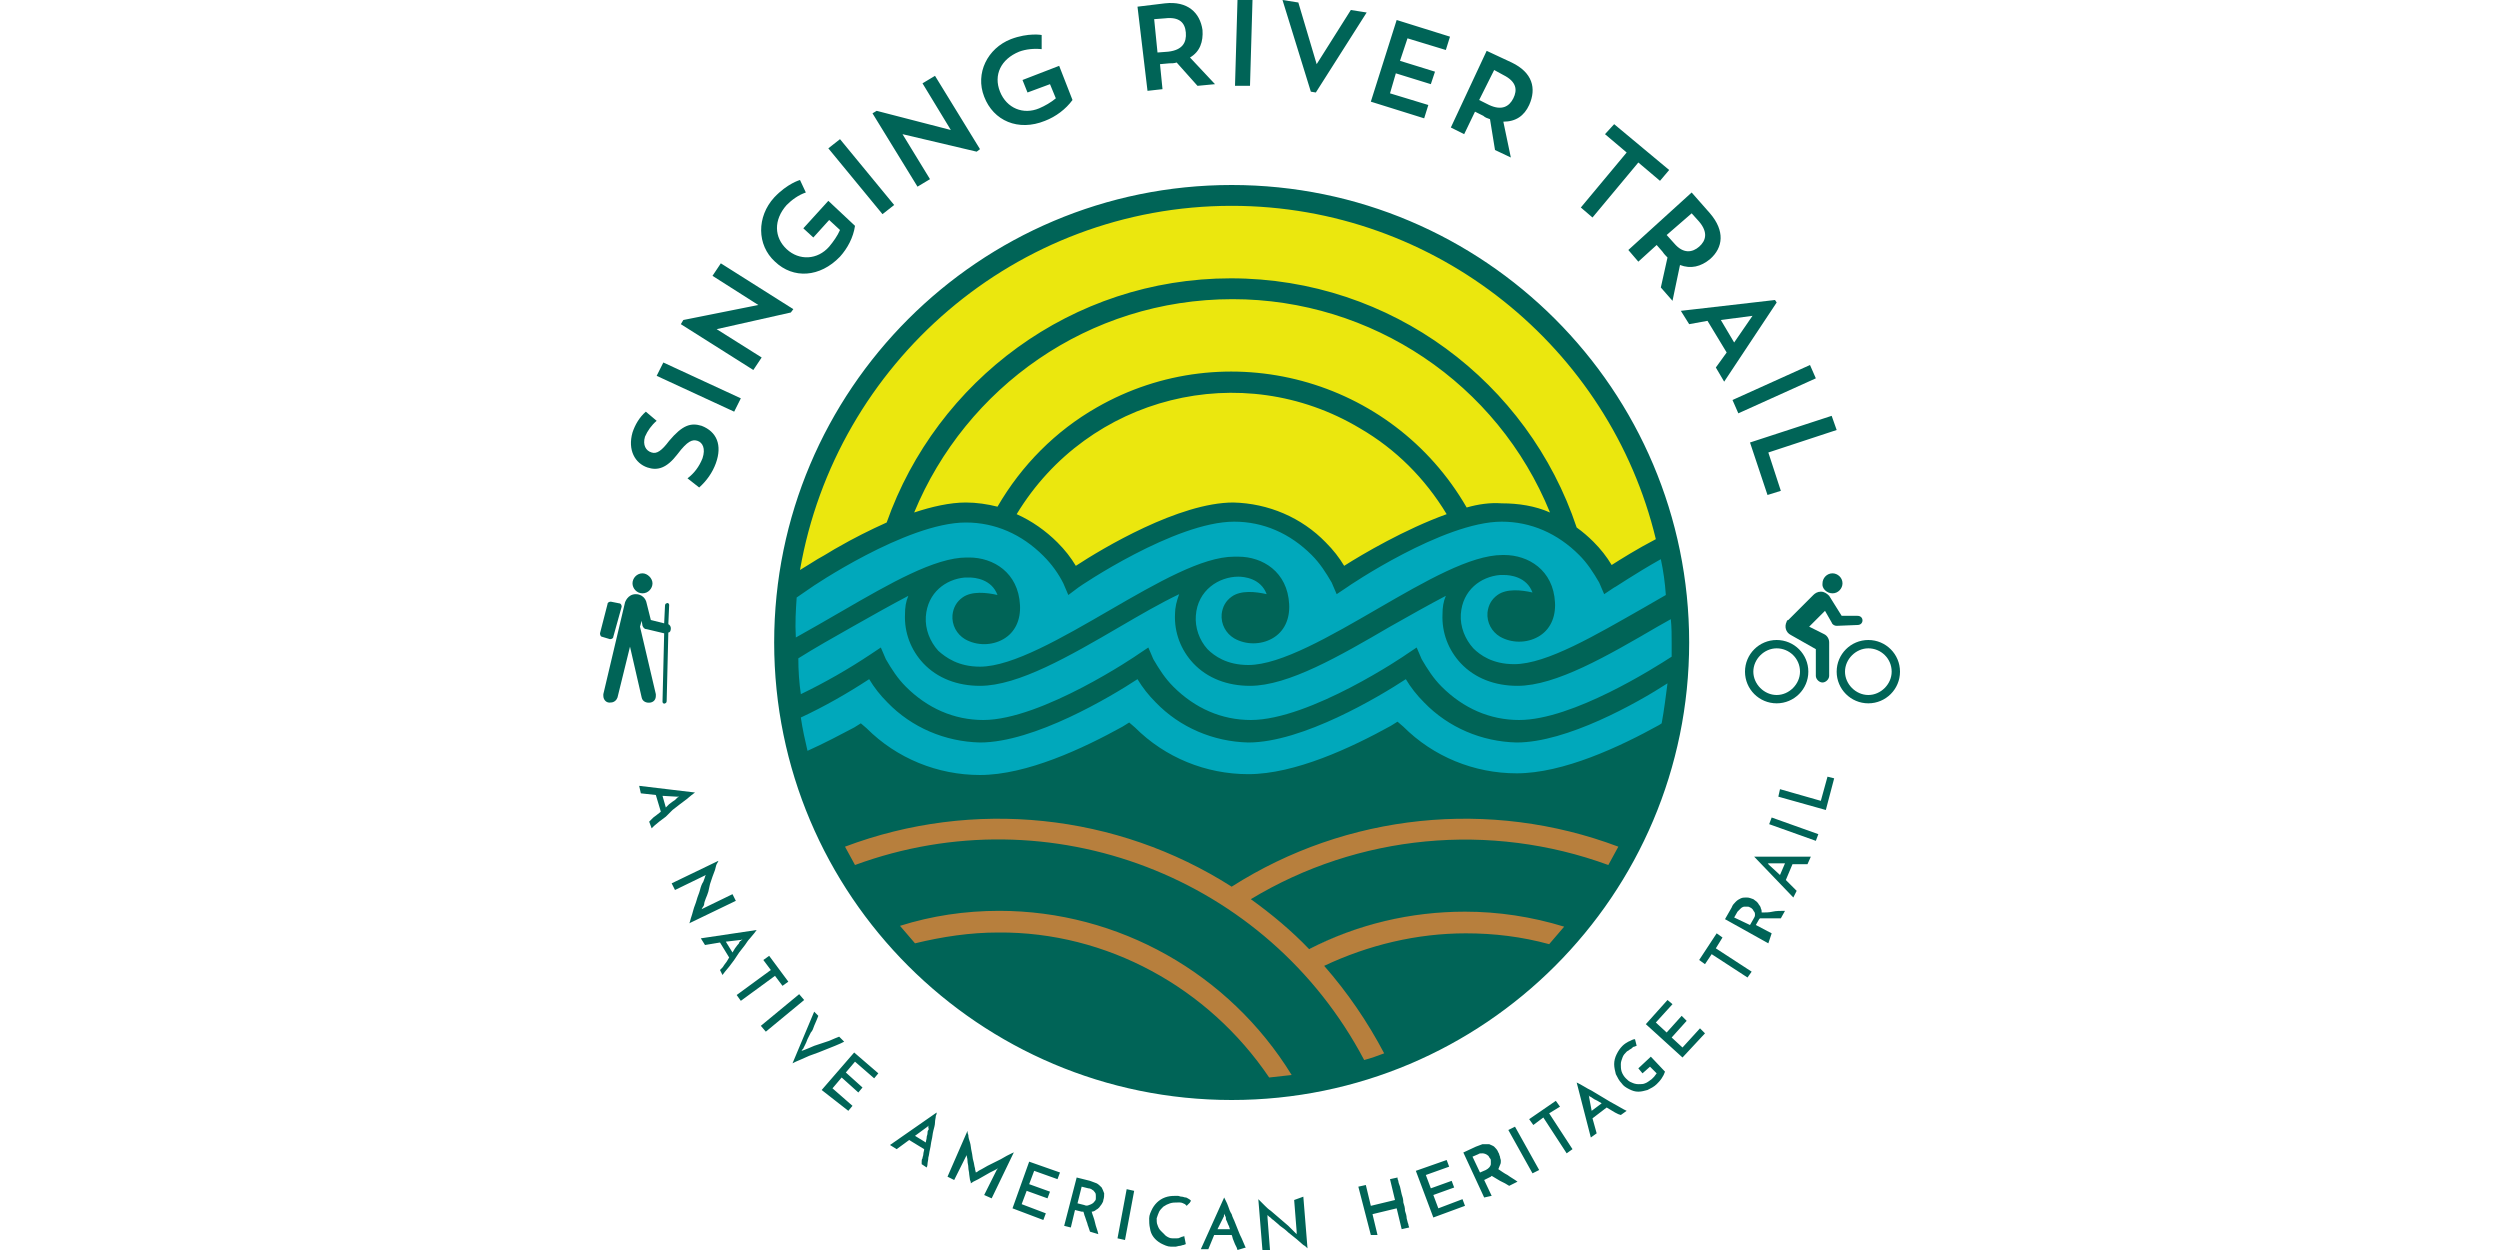
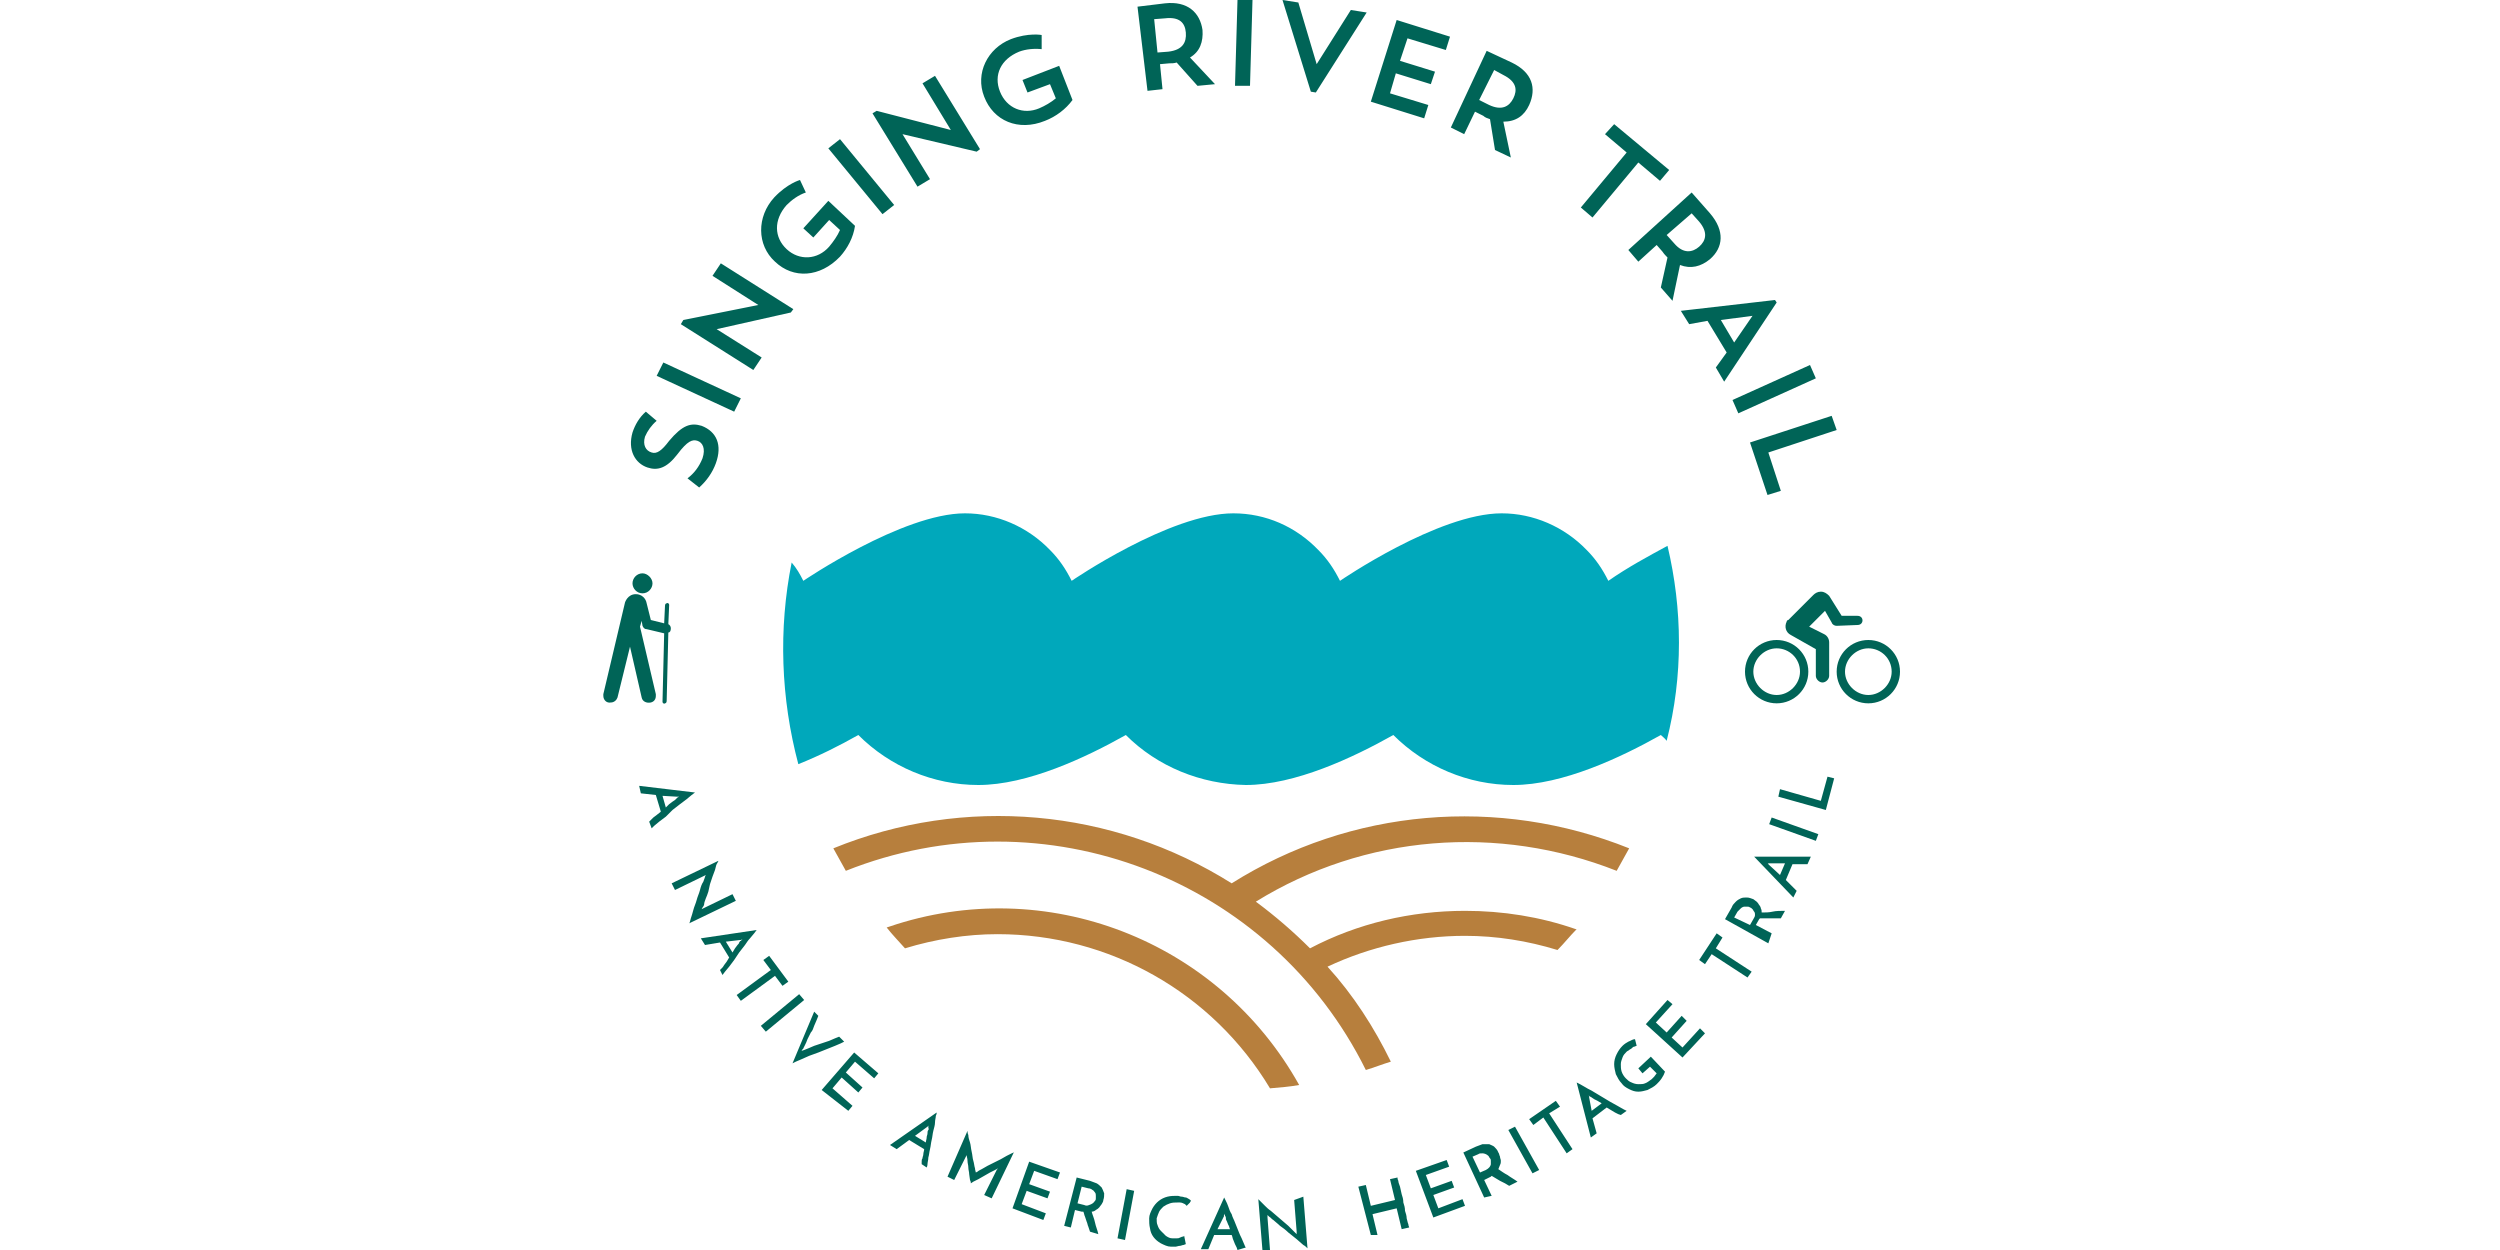
<svg xmlns="http://www.w3.org/2000/svg" version="1.1" id="Layer_1" x="0px" y="0px" viewBox="0 0 300 150" style="enable-background:new 0 0 300 150;" xml:space="preserve">
  <style type="text/css">
	.st0{fill:#0583BF;}
	.st1{fill:#FAA21E;}
	.st2{fill:#E81F76;}
	.st3{fill:#EB6650;}
	.st4{fill:#823E98;}
	.st5{fill:#46A147;}
	.st6{fill:#026EA0;}
	.st7{fill:#5B2D82;}
	.st8{fill:#EF5297;}
	.st9{fill:#E32729;}
	.st10{fill:#FCE700;}
	.st11{fill:#F08821;}
	.st12{fill:#231F20;}
	.st13{fill:#E31837;}
	.st14{fill:#FFFFFF;stroke:#FFFFFF;stroke-width:0.44;}
	.st15{fill:#FFFFFF;}
	.st16{fill:#D6822B;}
	.st17{fill:#202944;}
	.st18{fill:#B77F3D;}
	.st19{fill:#EBE70E;}
	.st20{fill:#00A8BB;}
	.st21{fill:#006457;}
	.st22{fill:#76BC21;}
	.st23{fill:#F3BD48;}
	.st24{fill:#00ABC8;}
	.st25{fill:url(#SVGID_1_);}
	.st26{fill:url(#SVGID_00000018958767513842814780000017242512593127847056_);}
	.st27{fill:url(#SVGID_00000124863308044029385560000004463645389260885126_);}
	.st28{fill:#61A60E;}
	.st29{fill:#008AAB;}
	.st30{fill:#949C56;}
	.st31{fill:#BCC08F;}
	.st32{fill:#C5CA9F;}
	.st33{fill:#006469;}
</style>
  <g>
    <path class="st18" d="M194,104.5c0.5-0.9,1-1.8,1.5-2.7c-15.7-6.3-33.4-4.8-47.7,4.2c-14.3-9-32.1-10.6-47.8-4.2   c0.5,0.9,1,1.8,1.5,2.7c23.8-9.5,51,0.9,62.4,23.9c1-0.3,2-0.7,3-1c-2-4.1-4.5-8-7.6-11.4c5.1-2.4,10.8-3.7,16.5-3.7   c3.8,0,7.5,0.6,11.1,1.7c0.8-0.8,1.5-1.7,2.3-2.5l-0.1,0c-4.3-1.5-8.8-2.2-13.3-2.2c-6.5,0-12.9,1.5-18.6,4.5c-2-2-4.2-3.9-6.5-5.6   C163.8,100.1,179.8,98.9,194,104.5" />
    <path class="st18" d="M155.9,130.2c-9.7-17.4-30.4-25.4-49.2-19l-0.3,0.1l0,0c0.7,0.9,1.5,1.7,2.2,2.5c3.6-1.1,7.4-1.7,11.1-1.7   c13.4,0,25.8,7,32.7,18.5C153.6,130.5,154.8,130.4,155.9,130.2" />
-     <path class="st19" d="M147.8,23.5c-29.6,0-53.7,24-53.7,53.7h107.4C201.5,47.5,177.5,23.5,147.8,23.5" />
    <path class="st20" d="M200.1,65.5c-2.4,1.3-4.8,2.6-7.1,4.2c-0.7-1.4-1.5-2.6-2.6-3.7c-2.7-2.8-6.4-4.4-10.2-4.4   c-7.6,0-19.4,8.1-19.4,8.1c-0.7-1.4-1.5-2.6-2.6-3.7c-2.7-2.8-6.3-4.4-10.2-4.4c-7.6,0-19.4,8.1-19.4,8.1c-0.7-1.4-1.5-2.6-2.6-3.7   c-2.7-2.8-6.4-4.4-10.2-4.4c-7.5,0-19.4,8.1-19.4,8.1c-0.4-0.8-0.8-1.5-1.4-2.2c-1.6,8-1.3,16.3,0.8,24.2c2.5-1,4.9-2.2,7.2-3.5   c3.8,3.8,9,6,14.4,6c5.9,0,12.9-3.3,17.7-6c3.8,3.8,9,5.9,14.4,6c5.9,0,12.9-3.3,17.7-6c3.8,3.8,9,6,14.4,6c5.9,0,12.9-3.3,17.7-6   c0.2,0.2,0.5,0.4,0.7,0.7C202,81.1,201.9,73.1,200.1,65.5" />
-     <path class="st21" d="M147.8,24.7c24.6,0,45.4,17.1,50.9,40c-2.3,1.2-4.2,2.4-5.3,3.1c-0.6-1-1.3-1.9-2.2-2.8   c-0.6-0.6-1.3-1.2-2-1.7c-5.8-17.4-22.2-29.9-41.5-29.9c-19.1,0-35.3,12.3-41.3,29.3c-2,0.9-4,1.9-5.9,3c-0.4,0.2-1.3,0.8-2.4,1.4   c-0.3,0.2-1.3,0.8-2.1,1.3C100.3,43.6,121.9,24.7,147.8,24.7 M102.3,75.2c2.3-1.3,4.6-2.6,6.7-3.7c-0.3,0.7-0.4,1.4-0.4,2.2   c-0.1,2.2,0.7,4.3,2.2,5.9c1.7,1.8,4.1,2.7,6.8,2.7c4.6,0,10.8-3.6,16.8-7.1c2.4-1.4,4.8-2.8,7.1-3.9c-0.3,0.8-0.5,1.6-0.5,2.4   c-0.1,2.2,0.7,4.3,2.2,5.9c1.7,1.8,4.1,2.7,6.8,2.7c4.6,0,10.8-3.6,16.8-7.1c2.3-1.3,4.6-2.6,6.7-3.7c-0.3,0.7-0.4,1.4-0.4,2.2   c-0.1,2.2,0.7,4.3,2.2,5.9c1.7,1.8,4.1,2.7,6.8,2.7c4.6,0,10.8-3.6,16.8-7.1l1.6-0.9c0.1,1,0.1,1.9,0.1,2.9c0,0.5,0,1,0,1.6   c-2,1.3-11.9,7.6-18.3,7.6c-3.5,0-6.7-1.4-9.3-4c-1-1-1.7-2.1-2.4-3.3l-0.6-1.4l-1.2,0.8c-0.1,0.1-11.6,7.9-18.7,7.9   c-3.5,0-6.7-1.4-9.3-4c-1-1-1.7-2.1-2.4-3.3l-0.6-1.4l-1.2,0.8c-0.1,0.1-11.6,7.9-18.6,7.9c-3.5,0-6.7-1.4-9.3-4   c-1-1-1.7-2.1-2.4-3.3l-0.6-1.4l-1.2,0.8c-2.7,1.8-5.5,3.4-8.4,4.8c-0.2-1.4-0.3-2.8-0.3-4.3C97.7,77.8,100,76.5,102.3,75.2    M173.6,61.7c-5,1.8-10.1,4.8-12.3,6.2c-0.6-1-1.3-1.9-2.2-2.8c-2.9-3-6.9-4.7-11.1-4.8c-6.5,0-15.7,5.5-18.9,7.6   c-0.6-1-1.3-1.9-2.2-2.8c-1.4-1.4-3.1-2.6-4.9-3.4c8.6-14.2,27-18.8,41.2-10.3C167.5,53.9,171,57.4,173.6,61.7 M176,60.9   c-9-15.6-28.9-20.9-44.4-12c-4.9,2.8-9,6.9-11.9,11.9c-1.2-0.3-2.5-0.5-3.8-0.5c-1.9,0-4.1,0.5-6.2,1.2c6.2-15,20.9-25.6,38.2-25.6   c16.7,0,31.8,10.1,38.1,25.6c-1.8-0.8-3.8-1.1-5.8-1.1C178.8,60.3,177.4,60.5,176,60.9 M95.6,71.7l1.6-1.1   c0.1-0.1,11.6-7.9,18.7-7.9c3.5,0,6.7,1.4,9.3,4c1,1,1.8,2.1,2.4,3.3l0.6,1.4l1.2-0.9c0.1-0.1,11.6-7.9,18.7-7.9   c3.5,0,6.7,1.4,9.3,4c1,1,1.7,2.1,2.4,3.3l0.6,1.4l1.2-0.8c0.1-0.1,11.6-7.9,18.6-7.9c3.5,0,6.7,1.4,9.3,4c1,1,1.7,2.1,2.4,3.3   l0.6,1.4l1.2-0.8c0.1,0,2.4-1.6,5.6-3.4c0.3,1.4,0.5,2.8,0.6,4.3c-0.9,0.5-1.7,1-2.6,1.5c-5.8,3.3-11.7,6.8-15.6,6.8   c-2.6,0-4.1-1.1-4.9-1.9c-1-1.1-1.6-2.6-1.5-4.1c0.2-2.9,2.4-4.5,4.7-4.7h0.1c0.1,0,0.2,0,0.4,0h0c0.7,0,2.7,0.2,3.4,2.1   c-1.3-0.3-3.1-0.5-4.2,0.3c-0.7,0.5-1.1,1.2-1.2,2.1c-0.1,1.2,0.5,2.3,1.5,2.9c1.4,0.8,3.2,0.8,4.6,0c1.4-0.8,2.1-2.3,2-4.1   c-0.2-3.9-3.2-5.7-6.1-5.7h0h-0.2l0,0c-3.8,0-9.2,3.1-14.9,6.4s-11.7,6.8-15.6,6.8c-2.6,0-4.1-1.1-4.9-1.9c-1-1.1-1.5-2.6-1.4-4   c0.2-3.1,2.8-4.7,5.1-4.7h0c0.7,0,2.7,0.2,3.4,2.1c-1.3-0.3-3.1-0.5-4.2,0.3c-0.7,0.5-1.1,1.2-1.2,2.1c-0.1,1.2,0.5,2.3,1.5,2.9   c1.4,0.8,3.2,0.8,4.6,0c1.4-0.8,2.1-2.3,2-4.1c-0.2-3.9-3.2-5.7-6.1-5.7h0c-0.2,0-0.3,0-0.5,0v0c-3.8,0-9.2,3.1-14.9,6.4   c-5.7,3.3-11.7,6.8-15.6,6.8c-2.6,0-4.1-1.1-5-1.9c-1-1.1-1.6-2.6-1.5-4.1c0.2-2.9,2.4-4.5,4.7-4.7h0.1c0.1,0,0.2,0,0.4,0h0   c0.7,0,2.7,0.2,3.4,2.1c-1.3-0.3-3.1-0.5-4.2,0.3c-0.7,0.5-1.1,1.2-1.2,2.1c-0.1,1.2,0.5,2.3,1.5,2.9c1.4,0.8,3.2,0.8,4.6,0   c1.4-0.8,2.1-2.3,2-4.1c-0.2-3.9-3.2-5.7-6.1-5.7h0H116l0,0c-3.8,0-9.2,3.1-14.9,6.4c-1.9,1.1-3.8,2.2-5.6,3.2   C95.4,74.7,95.5,73.2,95.6,71.7 M199.4,86.8l-0.3,0.2c-4.7,2.6-11.5,5.8-17.1,5.8c-5.1,0-10-2-13.6-5.6l-0.7-0.6l-0.8,0.5   c-4.7,2.6-11.5,5.8-17.1,5.8c-5.1,0-10-2-13.6-5.6l-0.7-0.6l-0.8,0.5c-4.7,2.6-11.5,5.8-17.1,5.8c-5.1,0-10-2-13.6-5.6l-0.7-0.6   l-0.8,0.5c-1.7,0.9-3.6,1.9-5.6,2.8c-0.3-1.3-0.6-2.6-0.8-4c2.8-1.3,5.6-2.9,8.2-4.6c0.6,1,1.3,1.9,2.2,2.8c2.9,3,6.9,4.7,11.1,4.8   c6.5,0,15.7-5.5,18.9-7.6c0.6,1,1.3,1.9,2.2,2.8c2.9,3,6.9,4.7,11.1,4.8c6.5,0,15.7-5.5,18.9-7.6c0.6,1,1.3,1.9,2.2,2.8   c2.9,3,6.9,4.7,11.1,4.8c6,0,14.4-4.7,18.1-7.1C199.9,83.5,199.7,85.2,199.4,86.8 M119.8,111.9c-3.4,0-6.7,0.5-10,1.3   c-0.6-0.7-1.2-1.4-1.8-2.1c3.8-1.2,7.8-1.8,11.9-1.8c14.3,0,27.6,7.5,35.1,19.7c-0.9,0.1-1.8,0.2-2.7,0.3   C145,118.5,132.8,111.8,119.8,111.9 M157.1,113.9c5.8-3,12.2-4.5,18.7-4.5c4,0,8,0.6,11.9,1.8c-0.6,0.7-1.2,1.4-1.8,2.1   c-3.3-0.9-6.6-1.3-10-1.3c-5.9,0-11.7,1.4-17,3.9c2.8,3.2,5.2,6.7,7.2,10.5c-0.8,0.3-1.6,0.6-2.4,0.8c-11.6-22-37.7-32-61.1-23.4   c-0.4-0.7-0.8-1.5-1.2-2.2c15.4-5.8,32.6-4,46.4,4.8c13.8-8.8,31-10.6,46.4-4.8c-0.4,0.7-0.8,1.5-1.2,2.2   c-14.2-5.2-30-3.7-42.9,4.1C152.6,109.7,155,111.7,157.1,113.9 M147.8,22.2c-30.3,0-54.9,24.6-54.9,54.9s24.6,54.9,54.9,54.9   s54.9-24.6,54.9-54.9S178.1,22.2,147.8,22.2" />
-     <path class="st21" d="M74.6,72.8c0-0.2-0.1-0.4-0.3-0.4l-1-0.2c-0.2,0-0.4,0.1-0.4,0.3c0,0,0,0,0,0L72,76c0,0.2,0.1,0.4,0.2,0.4   c0,0,0,0,0,0l1,0.3c0.2,0,0.4-0.1,0.4-0.3c0,0,0,0,0,0L74.6,72.8z" />
    <path class="st21" d="M77.1,71.2c0.7,0,1.2-0.6,1.2-1.2s-0.6-1.2-1.2-1.2c-0.7,0-1.2,0.6-1.2,1.2C75.9,70.6,76.4,71.2,77.1,71.2   C77.1,71.2,77.1,71.2,77.1,71.2" />
    <path class="st21" d="M80.5,75.4c0-0.2-0.1-0.4-0.3-0.5l0.1-2.3v0c0-0.2-0.2-0.3-0.3-0.2c-0.1,0-0.2,0.1-0.2,0.3l-0.1,2.1l-1.6-0.4   l-0.5-2c-0.1-0.6-0.6-1.1-1.3-1.1c-1,0-1.3,1-1.3,1l-2.6,11c0,0.1,0,0.1,0,0.2c0,0.5,0.4,0.9,0.9,0.8c0.4,0,0.7-0.3,0.8-0.6   l1.5-6.1l1.4,6.1c0.1,0.5,0.6,0.7,1.1,0.6c0.4-0.1,0.6-0.4,0.6-0.8c0-0.1,0-0.1,0-0.2l-1.9-8.1l0.2-0.7l0.1,0.6   c0.1,0.2,0.2,0.4,0.5,0.4l2.1,0.5l-0.2,8.2c0,0.2,0.2,0.3,0.3,0.2c0.1,0,0.2-0.1,0.2-0.3l0.2-8.2C80.4,75.9,80.5,75.7,80.5,75.4" />
-     <path class="st21" d="M219.9,71.2c0.7,0,1.2-0.6,1.2-1.2c0-0.7-0.6-1.2-1.2-1.2c-0.7,0-1.2,0.6-1.2,1.2   C218.6,70.6,219.2,71.2,219.9,71.2C219.9,71.2,219.9,71.2,219.9,71.2" />
    <path class="st21" d="M220.4,75.1c-0.2,0-0.5-0.1-0.6-0.4l-0.8-1.4l-1.9,1.9l1.8,0.9c0.4,0.2,0.6,0.6,0.6,1v4   c0,0.4-0.4,0.8-0.8,0.8c-0.4,0-0.8-0.4-0.8-0.8c0,0,0,0,0,0v-3.2l-3-1.7c-0.6-0.3-0.8-1-0.5-1.6c0-0.1,0.1-0.2,0.2-0.2l3-3   c0.2-0.2,0.5-0.4,0.9-0.4c0.4,0,0.7,0.2,1,0.5l1.5,2.4h1.9c0.8,0,0.8,1.1,0,1.1L220.4,75.1z" />
    <path class="st21" d="M227,80.6c0,1.5-1.3,2.8-2.8,2.8c-1.5,0-2.8-1.3-2.8-2.8c0-1.5,1.3-2.8,2.8-2.8c0,0,0,0,0,0   C225.7,77.8,227,79,227,80.6 M228,80.6c0-2.1-1.7-3.8-3.8-3.8c-2.1,0-3.8,1.7-3.8,3.8c0,2.1,1.7,3.8,3.8,3.8   C226.3,84.4,228,82.7,228,80.6C228,80.6,228,80.6,228,80.6" />
    <path class="st21" d="M216,80.6c0,1.5-1.3,2.8-2.8,2.8s-2.8-1.3-2.8-2.8c0-1.5,1.3-2.8,2.8-2.8C214.7,77.8,216,79,216,80.6    M217,80.6c0-2.1-1.7-3.8-3.8-3.8c-2.1,0-3.8,1.7-3.8,3.8c0,2.1,1.7,3.8,3.8,3.8C215.3,84.4,217,82.7,217,80.6   C217,80.6,217,80.6,217,80.6" />
    <path class="st21" d="M219.1,97.2l-5.7-1.6l0.2-0.9l4.9,1.4l0.8-2.9l0.8,0.2L219.1,97.2z M212.3,98.9l0.3-0.8l5.6,2l-0.3,0.8   L212.3,98.9z M213.6,105l0.6-1.4c-0.2,0-0.4,0-0.6,0h-0.5h-0.4c-0.1,0-0.2,0-0.3,0h-0.1c-0.1,0-0.1,0-0.2,0c0.1,0,0.1,0.1,0.1,0.1   l0.1,0.1L213.6,105z M216.9,103.7h-0.7h-0.5h-0.6l-0.8,1.9l1.3,1.3l-0.4,0.8l-4.7-4.9h0.5h0.8h1h2.3h1h1.2L216.9,103.7z M210,111   l0.4-0.7c0.1-0.2,0.2-0.3,0.2-0.5c0-0.1,0-0.3-0.1-0.4c-0.1-0.1-0.1-0.2-0.2-0.3c-0.1-0.1-0.2-0.2-0.3-0.2   c-0.1-0.1-0.2-0.1-0.3-0.1c-0.1,0-0.3,0-0.4,0c-0.1,0-0.3,0.1-0.4,0.2c-0.1,0.1-0.3,0.3-0.4,0.4l-0.4,0.7L210,111z M212.2,113.2   l-5.2-2.9l0.8-1.4c0.1-0.3,0.3-0.5,0.5-0.7c0.2-0.2,0.4-0.3,0.6-0.4c0.2-0.1,0.5-0.1,0.7-0.1c0.3,0,0.5,0.1,0.8,0.2   c0.1,0.1,0.3,0.2,0.4,0.3c0.1,0.1,0.2,0.2,0.3,0.4c0.1,0.1,0.2,0.3,0.2,0.4c0.1,0.2,0.1,0.3,0.1,0.5c0.4,0,0.9,0,1.3-0.1   s1-0.1,1.5-0.1l-0.5,0.9l-0.6,0l-0.7,0l-0.6,0l-0.6,0l-0.1,0.1l-0.4,0.7l1.9,1L212.2,113.2z M206,112l0.7,0.5l-0.8,1.3l4.3,2.8   l-0.5,0.7l-4.3-2.8l-0.8,1.2l-0.7-0.5L206,112z M201.9,126.9l-4.4-4l2.6-2.9l0.6,0.5l-2,2.2l1.3,1.2l1.8-2l0.6,0.6l-1.8,2l1.3,1.2   l2.1-2.3l0.6,0.6L201.9,126.9z M198.1,126.8l1.7,1.8c-0.1,0.3-0.2,0.5-0.4,0.8c-0.2,0.3-0.4,0.5-0.6,0.7c-0.3,0.3-0.7,0.5-1.1,0.7   c-0.4,0.1-0.7,0.2-1.1,0.2c-0.4,0-0.7-0.1-1.1-0.3c-0.4-0.2-0.7-0.4-0.9-0.7c-0.3-0.3-0.5-0.7-0.7-1.1c-0.1-0.4-0.2-0.8-0.2-1.2   c0-0.4,0.1-0.8,0.3-1.2c0.2-0.4,0.4-0.7,0.7-1c0.2-0.2,0.5-0.4,0.7-0.5c0.3-0.1,0.5-0.3,0.8-0.3l0.2,0.8c-0.1,0-0.2,0.1-0.3,0.1   c-0.1,0-0.2,0.1-0.3,0.2c-0.1,0.1-0.2,0.1-0.3,0.2c-0.1,0.1-0.2,0.1-0.3,0.2c-0.2,0.2-0.4,0.4-0.5,0.7c-0.1,0.3-0.2,0.5-0.2,0.8   c0,0.3,0,0.6,0.1,0.9c0.1,0.3,0.3,0.6,0.5,0.8c0.2,0.2,0.4,0.4,0.7,0.5c0.2,0.1,0.5,0.2,0.8,0.2c0.3,0,0.6,0,0.8-0.1   c0.3-0.1,0.5-0.3,0.8-0.5c0.1-0.1,0.2-0.2,0.3-0.3c0.1-0.1,0.2-0.3,0.3-0.4l-0.8-0.8l-0.9,0.8l-0.5-0.6L198.1,126.8z M191,133.3   l1.2-0.9l-0.5-0.3l-0.4-0.2l-0.3-0.2c-0.1-0.1-0.2-0.1-0.2-0.1l-0.1-0.1c-0.1,0-0.1-0.1-0.1-0.1c0,0.1,0.1,0.1,0.1,0.2   c0,0,0,0.1,0,0.1L191,133.3z M194.5,133.8l-0.3-0.1l-0.4-0.2l-0.5-0.3l-0.5-0.3l-1.7,1.3l0.5,1.8l-0.7,0.5l-1.7-6.6l0.4,0.2   l0.7,0.4c0.3,0.2,0.6,0.3,0.9,0.5l1,0.6l1,0.6l0.9,0.5l0.7,0.4l0.4,0.2L194.5,133.8z M186.7,132.1l0.5,0.7l-1.3,0.8l2.8,4.3   l-0.7,0.5l-2.8-4.3L184,135l-0.5-0.7L186.7,132.1z M181,135.6l0.8-0.4l2.9,5.2l-0.8,0.4L181,135.6z M177.6,140.7l0.7-0.3   c0.2-0.1,0.3-0.2,0.4-0.3c0.1-0.1,0.2-0.3,0.2-0.4c0-0.1,0-0.3,0-0.4c0-0.1,0-0.2-0.1-0.3c-0.1-0.1-0.1-0.2-0.2-0.3   c-0.2-0.2-0.5-0.3-0.7-0.3c-0.2,0-0.4,0-0.5,0.1l-0.7,0.3L177.6,140.7z M178.1,143.7l-2.5-5.4l1.5-0.7c0.3-0.1,0.5-0.2,0.8-0.3   c0.3,0,0.5,0,0.8,0c0.2,0.1,0.5,0.2,0.6,0.3c0.2,0.2,0.4,0.4,0.5,0.7c0.1,0.1,0.1,0.3,0.2,0.5c0,0.2,0.1,0.3,0.1,0.5   c0,0.2,0,0.3-0.1,0.5c-0.1,0.2-0.1,0.3-0.2,0.5c0.3,0.2,0.7,0.5,1.1,0.7c0.4,0.3,0.8,0.5,1.2,0.8l-1,0.5l-0.5-0.3l-0.6-0.3   l-0.5-0.3l-0.5-0.3l-0.1,0.1l-0.8,0.4l0.9,1.9L178.1,143.7z M172,146.1l-2.1-5.6l3.7-1.3l0.3,0.8l-2.8,1l0.6,1.6l2.5-0.9l0.3,0.8   l-2.5,0.9l0.6,1.6l2.9-1.1l0.3,0.8L172,146.1z M164.5,148.2l-1.5-5.8l0.9-0.2l0.6,2.5l2.9-0.7l-0.6-2.5l0.9-0.2   c0,0.1,0,0.2,0.1,0.4c0,0.2,0.1,0.4,0.2,0.7l0.2,0.9c0.1,0.3,0.2,0.6,0.2,1c0.1,0.3,0.2,0.6,0.2,1c0.1,0.3,0.2,0.6,0.2,0.9   c0.1,0.3,0.1,0.5,0.2,0.7c0,0.2,0.1,0.3,0.1,0.4l-0.9,0.2l-0.6-2.5l-2.9,0.7l0.6,2.5L164.5,148.2z M156.4,143.6l0.5,6.2   c-0.2-0.2-0.3-0.3-0.5-0.4l-0.8-0.7l-1-0.8c-0.3-0.3-0.7-0.6-1-0.8c-0.3-0.3-0.6-0.5-0.8-0.7c-0.2-0.1-0.3-0.3-0.5-0.4l-0.2-0.2   l0,0.3l0.3,3.9l-0.9,0.1l-0.5-6.2c0.1,0.1,0.2,0.2,0.3,0.3c0.1,0.1,0.3,0.3,0.5,0.5c0.2,0.2,0.4,0.4,0.7,0.6l0.7,0.6l0.7,0.6   c0.2,0.2,0.5,0.4,0.7,0.6l0.5,0.5c0.1,0.1,0.2,0.2,0.3,0.3l0.2,0.2l0-0.3l-0.3-3.8L156.4,143.6z M146.1,147.5l1.5,0   c-0.1-0.2-0.1-0.4-0.2-0.5l-0.2-0.5c-0.1-0.1-0.1-0.3-0.1-0.4s-0.1-0.2-0.1-0.2c0,0,0-0.1,0-0.1c0-0.1,0-0.1,0-0.2   c0,0.1,0,0.1-0.1,0.2s0,0.1,0,0.1L146.1,147.5z M148.5,150l-0.1-0.3l-0.2-0.4l-0.2-0.5c-0.1-0.2-0.1-0.4-0.2-0.6l-2.1,0l-0.7,1.7   l-0.9,0l2.8-6.2l0.2,0.4c0.1,0.2,0.2,0.4,0.3,0.7s0.2,0.6,0.4,0.9c0.1,0.4,0.3,0.7,0.4,1l0.4,1c0.1,0.3,0.3,0.7,0.4,0.9   s0.2,0.5,0.3,0.7s0.1,0.3,0.2,0.4L148.5,150z M142.3,149.3c-0.1,0-0.2,0.1-0.3,0.1c-0.1,0-0.3,0.1-0.4,0.1c-0.2,0-0.4,0.1-0.5,0.1   c-0.2,0-0.4,0-0.6,0c-0.4,0-0.8-0.2-1.2-0.4c-0.7-0.4-1.2-1-1.3-1.8c-0.1-0.4-0.1-0.8-0.1-1.2c0-0.4,0.2-0.8,0.4-1.2   c0.4-0.7,1-1.2,1.8-1.4c0.4-0.1,0.8-0.1,1.2-0.1c0.2,0,0.3,0.1,0.5,0.1c0.2,0,0.3,0.1,0.5,0.1c0.1,0,0.2,0.1,0.4,0.2   c0.1,0.1,0.2,0.1,0.2,0.2c0,0.1-0.1,0.1-0.1,0.2l-0.1,0.1c0,0-0.1,0.1-0.1,0.1s-0.1,0.1-0.2,0.2c-0.1-0.1-0.1-0.1-0.2-0.2   c-0.2-0.1-0.4-0.2-0.6-0.2c-0.1,0-0.2,0-0.3,0c-0.3,0-0.6,0-0.9,0.1c-0.3,0.1-0.5,0.2-0.8,0.4c-0.2,0.2-0.4,0.4-0.5,0.6   c-0.1,0.2-0.2,0.5-0.3,0.8c0,0.3,0,0.6,0.1,0.8c0.1,0.3,0.2,0.5,0.4,0.7c0.2,0.2,0.4,0.4,0.6,0.6c0.3,0.2,0.5,0.3,0.8,0.3   c0.2,0,0.3,0,0.5,0c0.1,0,0.3,0,0.4-0.1c0.1,0,0.2-0.1,0.3-0.1c0.1,0,0.1,0,0.2-0.1L142.3,149.3z M135.2,142.7l0.9,0.2l-1.1,5.9   l-0.9-0.2L135.2,142.7z M129.3,144.4l0.8,0.2c0.2,0.1,0.4,0.1,0.6,0c0.3-0.1,0.5-0.2,0.7-0.5c0.1-0.1,0.1-0.2,0.1-0.3   c0-0.1,0-0.2,0-0.3c0-0.1,0-0.3-0.1-0.4c-0.1-0.1-0.2-0.3-0.3-0.3c-0.1-0.1-0.3-0.2-0.5-0.2l-0.8-0.2L129.3,144.4z M127.7,147.1   l1.5-5.8l1.6,0.4c0.3,0.1,0.5,0.2,0.8,0.3c0.2,0.1,0.4,0.3,0.6,0.5c0.1,0.2,0.2,0.4,0.3,0.7c0,0.3,0,0.5-0.1,0.8   c0,0.2-0.1,0.3-0.2,0.5c-0.1,0.1-0.2,0.3-0.3,0.4c-0.1,0.1-0.2,0.2-0.4,0.3c-0.1,0.1-0.3,0.2-0.5,0.2c0.1,0.4,0.3,0.8,0.4,1.3   c0.1,0.5,0.3,0.9,0.4,1.4l-1-0.3l-0.2-0.6c-0.1-0.2-0.1-0.4-0.2-0.6l-0.2-0.6c-0.1-0.2-0.1-0.4-0.2-0.6l-0.2,0l-0.8-0.2l-0.5,2.1   L127.7,147.1z M121.5,145l2-5.6l3.7,1.3l-0.3,0.8l-2.8-1l-0.6,1.6l2.5,0.9l-0.3,0.8l-2.5-0.9l-0.6,1.6l2.9,1.1l-0.3,0.8L121.5,145z    M116.1,135.7c0,0.1,0,0.3,0.1,0.5c0,0.3,0.1,0.6,0.2,0.9c0.1,0.3,0.1,0.7,0.2,1.1c0.1,0.4,0.1,0.8,0.2,1.1s0.1,0.6,0.2,0.9   c0,0.2,0.1,0.4,0.1,0.5l0.2-0.1c0.1-0.1,0.3-0.2,0.5-0.3l0.7-0.4l0.8-0.4l0.8-0.4l0.7-0.4c0.2-0.1,0.4-0.2,0.6-0.3   c0.2-0.1,0.3-0.1,0.3-0.2l-2.7,5.6l-0.9-0.4l1.5-3c0,0,0-0.1,0.1-0.1c0,0,0-0.1,0.1-0.1c-0.1,0-0.2,0.1-0.4,0.2l-0.6,0.3l-0.7,0.4   l-0.7,0.4l-0.6,0.3l-0.3,0.2c0-0.1,0-0.2-0.1-0.4l-0.1-0.7c0-0.3-0.1-0.5-0.1-0.8s-0.1-0.5-0.1-0.8s-0.1-0.5-0.1-0.6   c0-0.2,0-0.3,0-0.3c0,0,0,0.1,0,0.1c0,0,0,0.1,0,0.1l-1.5,3l-0.8-0.4L116.1,135.7z M109.8,136.3l1.3,0.8c0-0.2,0.1-0.4,0.1-0.6   c0-0.2,0.1-0.3,0.1-0.5c0-0.1,0-0.3,0.1-0.4s0-0.2,0-0.3c0,0,0-0.1,0-0.1c0-0.1,0-0.1,0.1-0.2c0,0-0.1,0.1-0.1,0.1l-0.1,0.1   L109.8,136.3z M110.6,139.7c0-0.1,0-0.2,0-0.3s0-0.3,0.1-0.4c0-0.2,0.1-0.3,0.1-0.5s0.1-0.4,0.1-0.6l-1.8-1.1l-1.5,1.1l-0.8-0.5   l5.6-3.9c0,0.1,0,0.2-0.1,0.4c0,0.2-0.1,0.5-0.1,0.8c0,0.3-0.1,0.6-0.2,1c-0.1,0.4-0.1,0.7-0.2,1.1s-0.1,0.7-0.2,1.1   c-0.1,0.4-0.1,0.7-0.2,1c0,0.3-0.1,0.6-0.1,0.8c0,0.2-0.1,0.4-0.1,0.4L110.6,139.7z M98.6,130.8l3.9-4.5l2.9,2.5l-0.5,0.6l-2.3-2   l-1.1,1.3l2,1.8l-0.5,0.6l-2-1.8l-1.1,1.3l2.4,2.1l-0.5,0.6L98.6,130.8z M98.2,121.9l-0.2,0.5l-0.3,0.7c-0.1,0.3-0.2,0.6-0.4,0.8   l-0.4,0.8c-0.1,0.3-0.2,0.5-0.3,0.7l-0.2,0.4c0,0,0,0.1-0.1,0.1c0,0.1-0.1,0.1-0.1,0.2l0.3-0.1l0.5-0.2l0.7-0.3l0.9-0.3l0.9-0.3   l0.7-0.3l0.5-0.2l0.6,0.6l-0.4,0.2l-0.7,0.3l-1,0.4l-1,0.4l-1.1,0.4l-0.9,0.4l-0.7,0.3l-0.4,0.2l2.6-6.2L98.2,121.9z M95.9,119.3   l0.6,0.7l-4.6,3.8l-0.6-0.7L95.9,119.3z M94.6,117.8l-0.7,0.5l-0.9-1.2l-4.1,3l-0.5-0.7l4.1-3l-0.9-1.2l0.7-0.5L94.6,117.8z    M87.1,113l0.8,1.3c0.1-0.2,0.2-0.3,0.3-0.5l0.3-0.4c0.1-0.1,0.2-0.2,0.2-0.3c0.1-0.1,0.1-0.2,0.2-0.2l0.1-0.1c0,0,0.1-0.1,0.1-0.1   l-0.2,0.1l-0.1,0L87.1,113z M86.4,116.4l0.2-0.2c0.1-0.1,0.2-0.2,0.3-0.4c0.1-0.1,0.2-0.3,0.3-0.4l0.3-0.5l-1.1-1.8l-1.8,0.3   l-0.5-0.8l6.7-1l-0.3,0.4l-0.5,0.6c-0.2,0.2-0.4,0.5-0.6,0.8l-0.7,0.9c-0.2,0.3-0.4,0.6-0.6,0.9l-0.6,0.8l-0.5,0.6l-0.3,0.4   L86.4,116.4z M88.3,108.1l-5.6,2.7c0.1-0.1,0.1-0.3,0.2-0.6c0.1-0.3,0.2-0.6,0.3-1c0.1-0.4,0.3-0.8,0.4-1.2   c0.1-0.4,0.3-0.8,0.4-1.2s0.2-0.7,0.4-1c0.1-0.3,0.2-0.5,0.2-0.6l0.1-0.2l-0.2,0.1l-3.5,1.7l-0.4-0.8l5.6-2.7   c0,0.1-0.1,0.2-0.2,0.4s-0.1,0.4-0.2,0.7c-0.1,0.3-0.2,0.5-0.3,0.8l-0.3,0.9L85,107c-0.1,0.3-0.2,0.6-0.3,0.8   c-0.1,0.3-0.2,0.5-0.2,0.7c0,0.1-0.1,0.3-0.2,0.4l-0.1,0.2l0.2-0.1l3.5-1.7L88.3,108.1z M79.5,95.5l0.4,1.4l0.4-0.4l0.4-0.3   l0.3-0.2l0.2-0.2l0.1-0.1l0.2-0.1c-0.1,0-0.1,0-0.2,0h-0.1L79.5,95.5z M77.9,98.6l0.2-0.2l0.3-0.3l0.4-0.3l0.5-0.4l-0.6-2l-1.8-0.2   l-0.2-0.9l6.7,0.8L83,95.4l-0.6,0.5l-0.8,0.6l-0.9,0.7L79.9,98c-0.3,0.2-0.5,0.4-0.8,0.6l-0.6,0.5l-0.3,0.3L77.9,98.6z M219.8,49.9   l0.6,1.7l-8.2,2.7l1.5,4.6l-1.6,0.5l-2.1-6.3L219.8,49.9z M217.2,43.8l0.7,1.6l-9.3,4.2l-0.7-1.6L217.2,43.8z M206.5,38.4l1.6,2.7   l2.2-3.2L206.5,38.4z M202.7,38.9l-1-1.6L213,36l0.2,0.3l-6.3,9.5l-1-1.7l1.3-1.8l-2.3-3.8L202.7,38.9z M203,25.6l-3,2.6l0.9,1   c1.1,1.3,2.2,1.1,3,0.4c0.8-0.7,1.1-1.7,0-3L203,25.6z M203,23.1l2.2,2.5c1.8,2.1,1.6,4.1,0,5.5c-1.1,0.9-2.3,1.2-3.6,0.7l-0.9,4.3   l-1.4-1.6l0.8-3.6c-0.2-0.2-0.4-0.4-0.6-0.7l-0.7-0.8l-2.2,2l-1.2-1.4L203,23.1z M193.7,14.9l6.6,5.5l-1.1,1.3l-2.6-2.2l-5.5,6.6   l-1.4-1.2l5.5-6.6l-2.6-2.2L193.7,14.9z M179.3,8.4l-1.8,3.6l1.2,0.6c1.5,0.7,2.4,0.2,2.9-0.8s0.4-2-1.2-2.8L179.3,8.4z M178.4,6.1   l3,1.4c2.5,1.2,3,3.1,2.1,5.1c-0.6,1.3-1.6,2-3.1,2l0.9,4.3l-1.9-0.9l-0.6-3.7c-0.3-0.1-0.6-0.2-0.8-0.4l-1-0.5l-1.3,2.7l-1.6-0.8   L178.4,6.1z M167.6,2.4l6.4,2L173.5,6l-4.6-1.4L168,7.3l4.2,1.3l-0.5,1.5l-4.2-1.3l-0.7,2.4l4.6,1.4l-0.5,1.6l-6.4-2L167.6,2.4z    M158,7.7l4.1-6.5l1.9,0.3l-6.1,9.6l-0.6-0.1L153.9,0l1.9,0.3L158,7.7z M148.5,0l1.8,0l-0.3,10.3l-1.8,0L148.5,0z M138.5,2.3l0.4,4   l1.3-0.1c1.7-0.2,2.2-1.1,2.1-2.3s-0.8-1.9-2.5-1.7L138.5,2.3z M136.5,0.8l3.3-0.4c2.7-0.3,4.2,1.1,4.5,3.2   c0.1,1.4-0.3,2.6-1.5,3.3l3,3.2l-2.1,0.2l-2.5-2.8c-0.3,0.1-0.6,0.1-0.9,0.1l-1.1,0.1l0.3,3l-1.8,0.2L136.5,0.8z M127.1,7.9   l1.6,4.1c-0.8,1.1-2,2-3.3,2.5c-3.2,1.3-6.2,0-7.3-2.9c-1.1-2.8,0.4-5.8,3.2-6.9c2.1-0.8,3.7-0.5,3.7-0.5l0,1.7   c-0.9-0.1-1.9,0-2.7,0.3c-2.2,0.9-3.1,2.8-2.3,4.8s2.8,2.8,4.7,2c0.7-0.3,1.4-0.7,2-1.2l-0.7-1.7l-2.7,1l-0.6-1.5L127.1,7.9z    M104.7,13.6l0.5-0.3l8.9,2.3l-3.4-5.6l1.5-0.9l5.4,8.8l-0.4,0.3l-8.9-2.1l3.3,5.4l-1.5,0.9L104.7,13.6z M99.4,17.8l1.4-1.1   l6.5,7.9l-1.4,1.1L99.4,17.8z M99.4,24.1l3.2,3c-0.2,1.4-0.9,2.7-1.8,3.7c-2.4,2.5-5.6,2.7-7.8,0.6c-2.2-2-2.2-5.4-0.1-7.7   c1.6-1.7,3.1-2.1,3.1-2.1l0.7,1.5c-0.9,0.3-1.7,0.9-2.3,1.5c-1.6,1.8-1.5,3.9,0,5.3c1.5,1.4,3.7,1.3,5.1-0.3c0.5-0.6,1-1.3,1.3-2   l-1.3-1.2l-1.9,2.1l-1.2-1.1L99.4,24.1z M81.7,38.9l0.3-0.5l9-1.8l-5.5-3.5l1-1.5l8.7,5.5l-0.3,0.4l-8.9,2l5.4,3.4l-1,1.5   L81.7,38.9z M78.8,45.1l0.8-1.6l9.3,4.3l-0.8,1.6L78.8,45.1z M85.9,55.6c-0.4,1.1-1.1,2.1-2,2.9l-1.4-1.1c0.8-0.6,1.4-1.4,1.8-2.4   c0.4-1.2,0-1.9-0.6-2.1s-1.2,0-2.4,1.6c-1.3,1.7-2.4,2-3.6,1.6c-1.5-0.5-2.4-2.1-1.8-4.2c0.3-0.9,0.8-1.8,1.6-2.5l1.3,1.1   c-0.6,0.5-1.1,1.2-1.4,1.9c-0.3,1,0.1,1.7,0.8,1.9c0.6,0.2,1.2-0.2,2.1-1.4c1.6-1.9,2.6-2.2,3.9-1.8C86,51.8,86.7,53.4,85.9,55.6" />
  </g>
</svg>